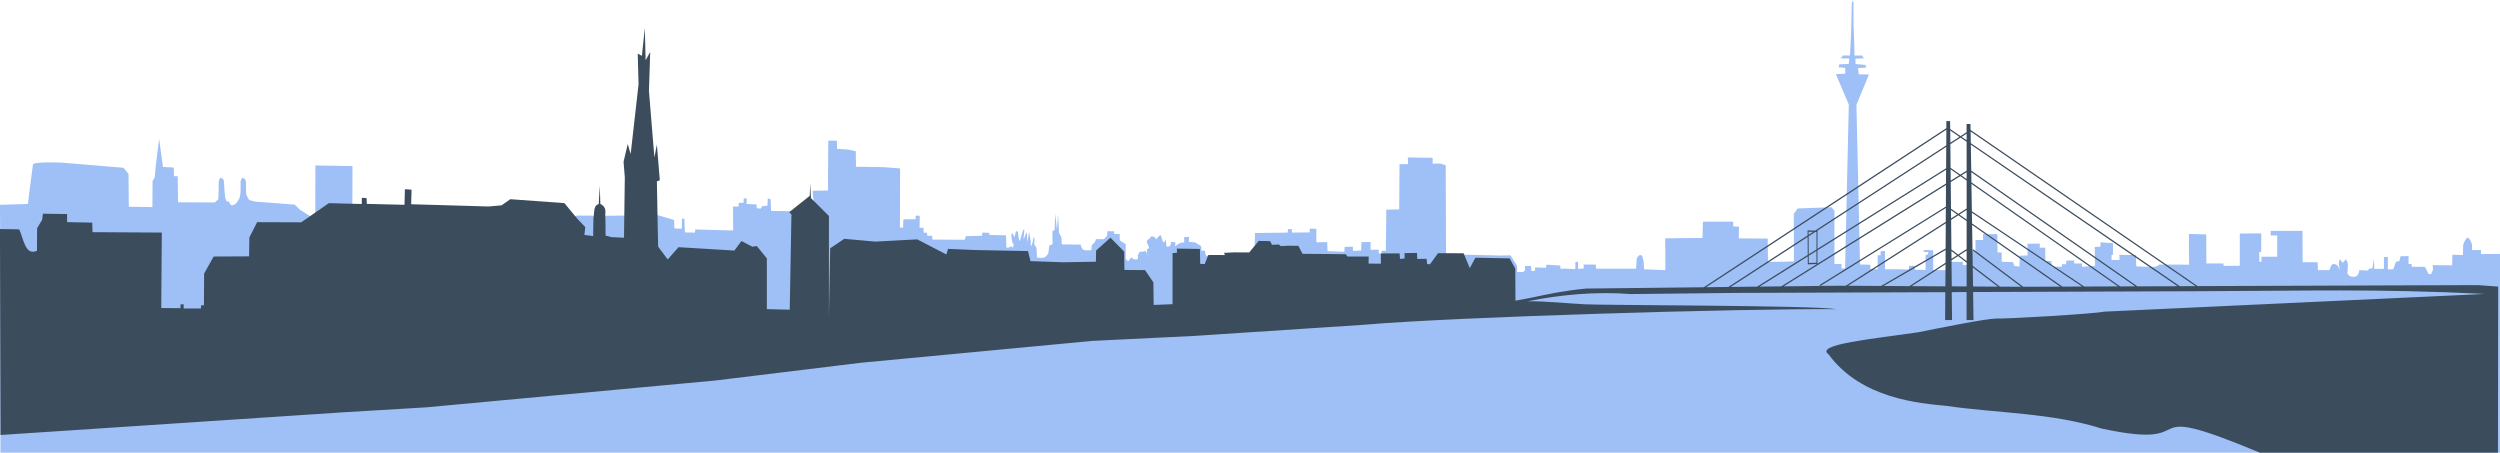
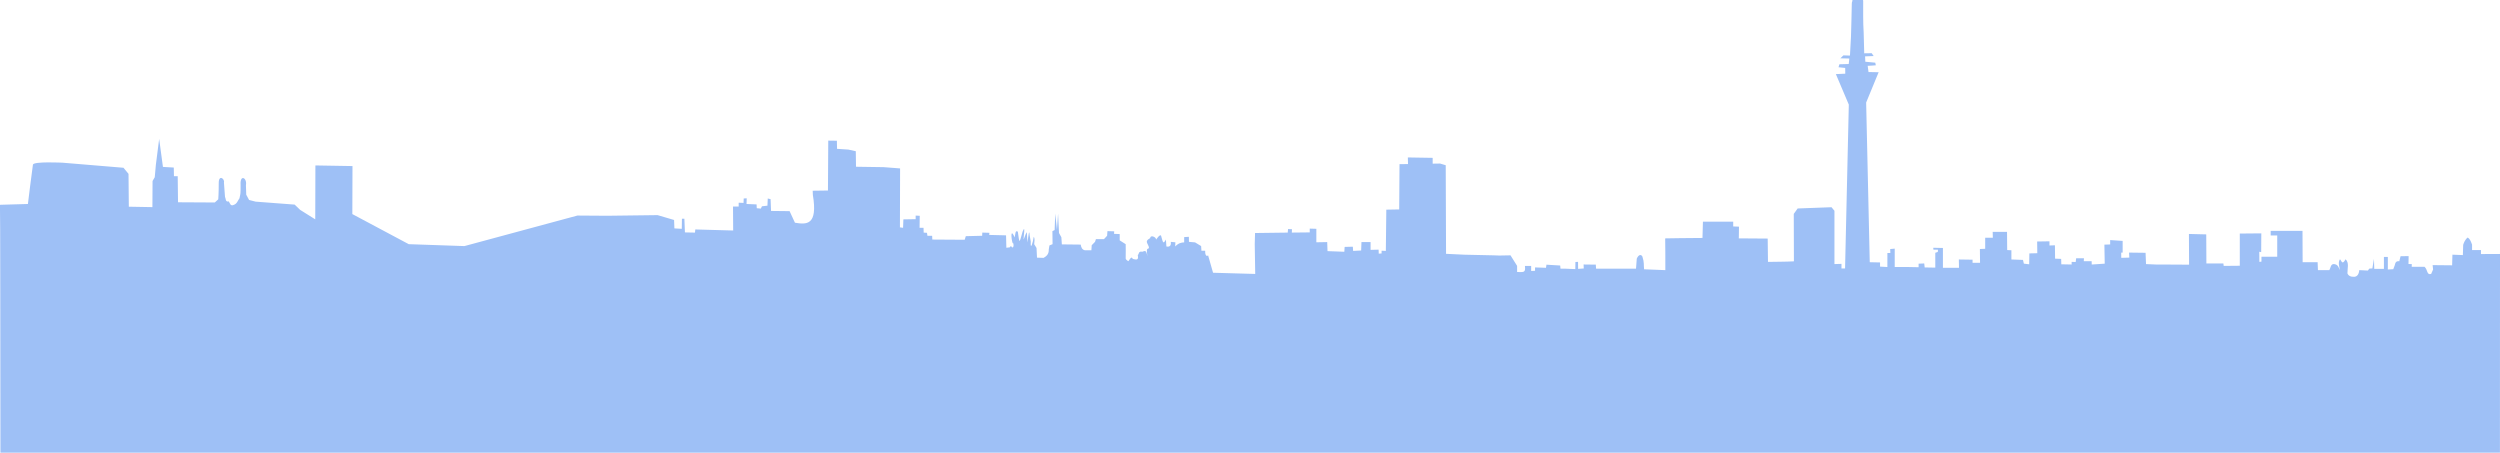
<svg xmlns="http://www.w3.org/2000/svg" width="300" height="54.32" viewBox="0 0 300 54.32" version="1.1" id="svg7">
  <defs id="defs7" />
  <g id="g20" transform="translate(-22.001,-383.492)">
-     <path id="path92" style="fill:#9ec0f6;fill-opacity:1;stroke-width:1.134" d="m 244.297,383.492 c -0.011,0.274 -0.075,0.157 -0.08,0.451 -0.02,1.331 -0.069,2.864 -0.098,3.945 l -0.123,2.273 -0.791,-0.025 -0.357,0.354 1.074,0.025 -0.074,0.658 -1.121,0.031 -0.104,0.359 0.801,0.082 0.01,0.689 -1.129,0.051 1.553,3.662 -0.449,19.66 -0.432,-0.002 0.004,-0.549 -0.846,0.025 v -6.396 l -0.355,-0.426 -4.061,0.15 -0.467,0.652 0.018,5.691 c -1.067,0.058 -2.078,0.043 -3.111,0.068 l -0.035,-2.799 -3.465,-0.025 0.019,-1.406 -0.693,-0.025 v -0.576 h -3.633 c 0,0 -0.022,0.819 -0.055,1.957 -1.196,-0.004 -4.475,0.051 -4.475,0.051 0,0 0.04,3.333 0.019,3.811 -0.867,-0.028 -2.549,-0.102 -2.549,-0.102 -0.064,-0.504 0.04,-0.783 -0.205,-1.529 -0.145,-0.277 -0.452,-0.266 -0.674,0.252 l -0.092,1.203 h -4.793 l -0.031,-0.484 -1.467,-0.018 0.021,0.479 -0.678,0.047 -0.008,-0.84 -0.316,0.014 -0.01,0.854 -1.219,-0.051 -0.561,-0.004 -0.035,-0.375 -1.65,-0.1 -0.057,0.375 -0.578,-0.023 -0.732,-0.023 v 0.404 l -0.467,0.021 v -0.604 h -0.748 c 0.09,0.836 -0.129,0.735 -0.939,0.73 v -0.738 l -0.793,-1.264 -1.34,0.025 -0.697,-0.025 -3.471,-0.076 -2.225,-0.105 -0.039,-10.631 -0.678,-0.203 -0.889,0.014 v -0.697 l -2.98,-0.049 0.021,0.793 -1.02,0.014 -0.037,5.432 -1.547,0.027 -0.057,4.951 -0.51,-0.025 v 0.328 l -0.34,0.025 -0.018,-0.48 -0.963,0.025 v -0.934 h -1.094 l -0.037,1.01 -0.963,0.051 -0.037,-0.506 -0.982,0.025 -0.037,0.582 -2.018,-0.076 -0.037,-1.086 -1.303,0.025 v -1.617 l -0.793,-0.025 v 0.455 l -2.15,0.023 0.019,-0.402 -0.471,-0.025 -0.039,0.428 -3.922,0.051 -0.037,1.34 0.057,3.57 -5.059,-0.143 -0.596,-2.09 c -0.165,0.183 -0.381,0.003 -0.346,-0.555 h -0.453 l -0.037,-0.557 -0.727,-0.441 -0.734,-0.065 -0.01,-0.605 -0.562,0.035 -0.002,0.635 c -0.339,0.012 -0.687,0.08 -1.076,0.492 l 0.019,-0.504 -0.549,-0.051 c 0.058,0.464 -0.133,0.63 -0.527,0.555 l -0.057,-0.834 c -0.345,0.622 -0.352,0.323 -0.547,-0.328 -0.072,-0.579 -0.656,0.415 -0.641,0.328 0.049,-0.276 -0.672,-0.612 -0.699,-0.176 -0.431,0.235 -0.443,0.412 -0.377,0.58 0.119,0.29 0.407,0.671 0.057,0.709 -0.1,0.127 -0.107,0.095 -0.019,0.908 -0.13,-0.902 -0.378,-0.611 -0.604,-0.555 -0.489,-0.1 -0.374,0.262 -0.547,0.404 0.15,0.716 -0.273,0.512 -0.604,0.455 -0.14,-0.391 -0.34,0.032 -0.527,0.277 0,0 -0.339,-0.177 -0.32,-0.354 0.019,-0.177 0,-1.693 0,-1.693 l -0.717,-0.455 v -0.758 l -0.68,-0.025 0.019,-0.303 -0.811,-0.025 -0.041,0.557 -0.375,0.402 h -0.965 l -0.111,0.33 -0.396,0.404 -0.039,0.605 h -0.771 c -0.353,-0.064 -0.455,-0.351 -0.51,-0.682 l -2.264,-0.025 -0.057,-0.859 -0.283,-0.506 -0.113,-2.324 -0.133,1.945 -0.207,-1.945 -0.072,1.971 -0.266,0.127 0.018,1.566 -0.377,0.152 -0.076,0.479 c 0.015,0.593 -0.291,0.816 -0.621,1.012 l -0.793,-0.025 -0.057,-1.162 -0.281,-0.455 c 0.028,-0.326 0.106,-0.686 -0.057,-0.885 -0.069,0.644 -0.428,1.772 -0.354,0.57 l -0.137,-0.771 c -0.05,-0.918 -0.167,0.309 -0.264,0.883 l -0.057,-1.061 c -0.025,-0.097 0.058,-0.536 -0.396,0.707 -0.036,-0.342 0.268,-1.93 -0.131,-0.934 -0.448,1.747 -0.382,0.92 -0.453,0.783 l -0.113,-0.783 c -0.311,-0.268 -0.301,0.322 -0.377,0.682 0,0 -0.154,-0.345 -0.227,-0.43 -0.351,-0.413 -0.04,1.454 0.037,1.086 0.152,0.44 -0.058,0.739 -0.227,0.404 -0.044,-0.086 -0.17,0.127 -0.17,0.127 l -0.414,0.051 -0.037,-1.49 -2.02,-0.051 0.019,-0.254 -0.85,-0.025 -0.018,0.381 -1.963,0.049 -0.131,0.43 -3.887,-0.025 -0.019,-0.453 h -0.566 l -0.055,-0.355 -0.396,-0.025 -0.018,-0.58 h -0.473 l 0.018,-1.439 -0.49,-0.025 v 0.43 l -1.473,0.025 -0.037,1.01 -0.377,-0.051 0.019,-7.074 -1.98,-0.152 -3.311,-0.049 -0.025,-1.863 -0.895,-0.197 -1.355,-0.088 -0.019,-0.973 -1.035,-0.014 -0.037,5.988 -1.83,0.025 0.019,0.504 c 0.608,3.665 -0.739,3.563 -2.15,3.336 l -0.641,-1.389 -2.227,-0.025 -0.055,-1.416 -0.34,-0.076 -0.037,0.859 -0.66,0.076 -0.133,0.277 -0.49,-0.049 -0.019,-0.455 -1.207,-0.051 0.019,-0.682 -0.359,0.023 -0.019,0.531 -0.584,-0.025 v 0.455 h -0.68 l 0.019,2.881 -4.545,-0.127 -0.037,0.379 -1.207,-0.025 -0.066,-1.643 h -0.293 l -0.019,1.213 -0.885,-0.051 -0.039,-1.01 -1.98,-0.582 -6.035,0.076 -3.584,-0.025 -13.562,3.664 -6.676,-0.229 -6.771,-3.611 0.018,-5.762 -4.451,-0.076 -0.018,6.469 -1.812,-1.137 -0.66,-0.633 -4.678,-0.354 -0.791,-0.201 -0.34,-0.633 -0.037,-1.137 c 0.165,-0.891 -0.724,-1.356 -0.643,-0.051 0.012,1.062 -0.037,1.162 -0.037,1.162 l -0.094,0.455 c -0.209,0.268 -0.273,0.634 -0.66,0.783 -0.432,0.217 -0.47,-0.185 -0.623,-0.404 -0.437,0.097 -0.329,-0.327 -0.453,-0.529 l -0.131,-1.744 c 0.132,-0.414 -0.628,-1.02 -0.623,0.076 0.005,1.163 -0.057,1.945 -0.057,1.945 l -0.416,0.379 -4.412,-0.025 -0.039,-3.133 h -0.451 l -0.02,-1.035 -1.301,-0.076 -0.453,-3.359 -0.396,3.107 -0.133,1.49 -0.264,0.455 -0.018,3.133 -2.83,-0.051 -0.037,-3.941 -0.604,-0.732 -7.301,-0.607 c 0,10e-6 -3.489,-0.176 -3.564,0.229 -0.075,0.404 -0.604,4.725 -0.604,4.725 0,0 -3.448,0.098 -3.354,0.098 0.04,0 0.043,17.012 0.057,29.746 H 321.993 l 0.008,-24.146 -0.004,0.303 -2.279,0.01 v -0.477 H 318.649 v -0.652 c -0.125,-0.314 -0.186,-0.616 -0.521,-0.854 -0.303,0.216 -0.47,0.625 -0.545,0.877 l -0.037,1.23 -1.254,-0.049 -0.037,1.277 -2.34,-0.023 0.057,0.525 -0.234,0.533 c -0.548,0.159 -0.383,-0.475 -0.793,-0.859 h -1.539 l 0.008,-0.324 -0.395,-0.008 0.018,-0.947 -0.967,0.012 -0.156,0.604 c -0.408,-0.057 -0.481,0.204 -0.541,0.477 l -0.18,0.475 -0.652,0.037 0.002,-1.504 h -0.471 v 1.43 h -1.16 l -0.037,-1.205 -0.188,1.154 -0.369,0.018 -0.17,0.234 -1.033,-0.051 c -0.048,0.505 -0.25,0.769 -0.598,0.803 -0.468,0.013 -0.709,-0.147 -0.824,-0.402 -0.01,-0.595 0.24,-1.293 -0.225,-1.705 -0.418,0.782 -0.484,0.133 -0.674,0 -0.263,0.434 -0.062,0.87 0,1.305 -0.158,-0.303 -0.197,-0.683 -0.732,-0.732 -0.403,0.008 -0.372,0.482 -0.547,0.732 h -1.361 l -0.037,-0.951 -1.799,-0.004 -0.016,-3.76 h -3.82 v 0.551 h 0.787 v 2.559 h -1.893 v 0.586 l -0.248,0.029 -0.014,-1.215 0.229,0.047 0.016,-2.254 -2.582,0.023 v 3.863 l -1.934,0.018 -0.037,-0.295 h -2.037 l -0.018,-3.486 -2.078,-0.051 0.018,3.686 -3.574,-0.021 c -0.273,0.284 -0.692,0.325 -1.164,0.273 h -0.447 l -1.145,-0.049 -0.055,-1.355 -1.982,-0.025 0.035,0.602 -0.971,0.027 -0.006,-0.621 0.174,-0.012 v -1.398 l -1.498,-0.1 v 0.525 l -0.693,0.023 0.039,2.283 -1.557,0.102 -0.014,-0.4 -0.941,-0.002 0.021,-0.352 h -0.936 l -0.057,0.453 -0.486,-0.016 v 0.316 l -1.238,-0.025 -0.019,-0.65 -0.729,-0.027 -0.019,-1.604 -0.654,0.025 v -0.502 l -1.479,0.023 0.018,1.404 -0.953,0.025 -0.021,1.305 -0.637,-0.076 -0.109,-0.449 -1.387,-0.053 v -1.104 l -0.506,-0.025 -0.019,-2.182 h -1.721 l 0.018,0.703 h -0.918 v 1.328 l -0.635,0.023 0.018,1.658 h -0.898 v -0.375 l -1.646,-0.025 0.018,1.002 h -1.928 v -2.383 l -1.162,-0.025 0.025,0.227 0.545,0.006 -0.025,0.27 -0.301,0.1 0.002,1.781 -1.273,-0.023 -0.055,-0.479 -0.676,0.027 0.002,0.426 -1.238,-0.025 h -1.629 v -2.207 l -0.541,0.051 0.016,0.475 h -0.354 l -0.002,1.682 -0.879,-0.049 v -0.5 l -1.236,-0.027 -0.432,-19.16 1.498,-3.639 -1.215,-0.023 -0.1,-0.746 c 0.309,-0.005 0.648,-0.041 0.973,-0.062 l -0.062,-0.316 -1.195,-0.113 -0.027,-0.645 1.029,-0.037 -0.238,-0.342 -0.895,0.014 -0.065,-2.451 c -0.09,-1.424 -0.051,-2.618 -0.059,-3.793 -0.003,-0.382 -0.103,-0.054 -0.121,-0.426 z" />
-     <path d="m 99.381,386.846 -0.352,3.346 -0.5,-0.266 0.098,3.68 -0.947,8.367 -0.352,-1.205 -0.5,2.143 0.15,1.875 -0.098,7.23 -1.502,-0.066 -0.707,-0.186 -0.02,-2.078 c -0.122,-0.597 0.312,-1.244 -0.609,-1.725 l -0.07,-2.201 -0.125,2.227 c -0.693,0.154 -0.5,1.142 -0.637,1.73 l -0.029,2.102 -1.051,-0.137 0.102,-0.938 -0.951,-1.002 -1.551,-1.877 -6.496,-0.469 -1.049,0.736 -1.551,0.137 -9.295,-0.268 0.049,-1.744 -0.799,-0.064 -0.049,1.875 -4.52,-0.111 -0.029,-0.691 -0.566,-0.039 -0.018,0.746 -3.947,-0.102 -3.312,2.299 -5.295,-0.019 -0.93,1.84 -0.033,2.264 -4.25,0.019 -1.145,2.047 -0.021,3.811 h -0.354 l -0.008,0.379 h -2.078 l 0.008,-0.494 -0.369,-0.012 -0.018,0.469 -2.305,-0.019 0.068,-9.055 -8.316,-0.049 -0.031,-1.141 -3.018,-0.064 -0.004,-0.969 -2.893,-0.039 -0.104,0.74 -0.598,1.004 -0.016,2.707 c -1.425,0.606 -1.574,-1.358 -2.133,-2.576 l -2.309,-0.039 0.068,24.717 41.074,-2.719 10.045,-0.602 34.639,-3.215 17.594,-2.143 27.637,-2.611 12.295,-0.6 20.395,-1.342 c 10.913,-0.947 45.347,-1.952 56.611,-1.865 -2.592,-0.466 -27.876,-0.461 -30.146,-0.584 -2.27,-0.123 -4.625,-0.376 -6.883,-0.369 3.994,-0.79 8.099,-1.186 12.406,-0.861 l 12.445,-0.137 25.26,-0.09 -0.021,3.348 h 0.832 l -0.035,-3.354 1.779,-0.006 v 3.357 h 0.832 l -0.051,-3.361 26.633,-0.096 c 13.482,-0.037 21.449,-0.328 34.787,0.324 l -45.68,2.125 c -1.314,0.275 -11.732,0.881 -13.002,0.826 -1.465,0.066 -6.469,1.077 -9.363,1.654 -5.262,0.78 -12.438,1.441 -10.719,2.637 3.93,5.378 11.002,5.878 14.107,6.189 6.224,0.892 12.595,0.823 18.67,2.723 12.901,2.791 2.973,-3.784 18.975,2.893 h 28.574 l 0.027,-19.928 -2.439,-0.18 -33.625,0.121 -27.248,-18.742 -0.012,-0.711 h -0.467 v 0.977 l -0.725,0.475 -1.242,-0.852 -0.012,-0.953 h -0.445 l -0.002,0.852 -29.107,19.092 -14.127,0.156 c -2.742,0.276 -4.386,0.632 -6.609,1.104 l -1.865,0.352 -0.018,-3.846 -0.68,-1.23 -4.111,-0.08 -0.67,1.246 -0.746,-1.781 -3.064,-0.01 -0.967,1.326 -0.338,-0.016 -0.082,-0.635 -1.111,0.016 -0.025,-0.721 -1.502,0.019 0.016,0.646 -0.561,0.055 c 0,0 -0.032,-0.682 -0.043,-0.67 0.058,0.025 -2.05,-0.016 -2.258,0.019 0.008,0.66 0.016,1.221 0.016,1.221 l -1.484,-0.012 0.016,-0.846 -2.543,0.004 -0.199,-0.281 -2.109,-0.025 -3.096,-0.025 -0.486,-0.957 -1.133,-0.016 -0.99,0.045 -0.232,-0.191 -0.816,0.041 -0.223,-0.443 -1.373,-0.025 -1.137,1.381 -1.838,-0.01 -1.188,0.059 0.113,0.264 -1.986,-0.01 -0.441,1.088 -0.539,-0.019 -0.037,-1.791 -2.766,-0.039 0.012,0.498 -0.527,0.035 -0.004,6.135 -2.262,0.092 -0.037,-2.713 -1.002,-1.471 -2.473,-0.016 -0.025,-2.193 -1.648,-1.678 -1.721,1.537 -0.029,1.346 -3.947,0.066 -3.9,-0.137 -0.301,-1.205 -6.494,-0.131 -3.102,-0.137 -0.199,0.672 -3.5,-1.811 -5.047,0.268 -3.699,-0.334 -1.697,1.141 -0.15,8.367 v -12.25 l -2.15,-2.143 -0.102,-1.744 -0.049,1.473 -2.449,1.945 0.252,0.334 -0.203,11.383 -2.748,-0.07 v -6.09 l -1.199,-1.473 -0.551,0.066 -1.297,-0.672 -0.852,1.141 -6.699,-0.404 -1.297,1.473 -1.148,-1.537 -0.053,-2.477 -0.098,-5.357 0.35,-0.131 -0.049,-0.605 -0.301,-3.68 -0.301,1.537 -0.652,-7.965 0.15,-4.689 -0.549,1.004 z m 156.184,12.209 -0.012,1.881 -15.742,10.232 -0.844,-0.029 -0.065,-0.008 0.006,0.086 0.006,0.529 -9.512,6.182 -2.66,0.029 z m 0.463,0.1 1.102,0.758 -1.088,0.705 z m 2.449,0.117 26.984,18.557 -1.883,0.004 -25.082,-17.164 z m -0.482,0.256 v 0.793 l -0.594,-0.404 z m -0.729,0.475 0.729,0.504 v 3.463 l -0.76,0.475 -1.166,-0.816 -0.027,-2.828 z m 1.234,0.848 24.809,16.988 -4.82,0.014 -19.939,-13.887 z m -2.951,0.266 -0.016,2.566 -15.441,9.674 0.006,-2.102 v -0.08 h -0.023 z m 0.523,2.693 1.031,0.721 -1.021,0.635 z m -0.543,0.051 -0.012,1.652 -15.426,9.629 v -0.045 -1.562 z m 2.465,0.291 v 0.822 l -0.619,-0.434 z m 0.559,0 19.674,13.701 -1.812,0.008 -17.844,-12.482 z m -1.312,0.475 0.754,0.529 v 3.352 l -0.996,0.641 -0.881,-0.615 -0.029,-3.191 z m 1.33,0.932 17.59,12.301 -4.09,0.016 0.008,-0.019 -13.432,-9 -0.023,0.06 z m -3.053,0.137 -0.014,2.582 -15.145,9.41 0.041,0.117 -4.365,0.049 z m -0.018,2.758 -0.012,1.658 -11.996,7.672 -0.617,-0.006 -2.422,0.025 z m 2.494,0.236 v 1.154 l -0.861,-0.6 z m -1.877,0.019 0.746,0.525 -0.734,0.469 z m 2.51,0.312 13.221,8.854 -2.363,0.01 -10.838,-7.582 z m -1.629,0.309 0.996,0.695 v 3.354 l -1.027,0.664 -0.801,-0.615 -0.033,-3.543 z m -1.51,0.963 -0.018,3.023 -7.746,4.492 -3.955,-0.025 z m 3.162,0.191 10.572,7.406 -4.441,0.014 -6.008,-4.506 -0.059,0.141 5.816,4.365 h -0.146 l -2.393,-0.014 -3.266,-2.502 z m -19.623,0.816 0.545,0.019 -0.541,0.354 z m 0.809,0.031 0.141,0.004 -0.004,2.098 -0.93,0.58 -0.012,-2.158 z m -0.924,0.6 0.012,2.156 -6.068,3.801 -3.172,0.037 z m 16.559,1.562 -0.008,1.527 -4.342,2.809 -3.094,-0.021 z m 2.523,0.065 v 1.271 l -0.898,-0.691 z m -18.021,0.051 v 1.406 l -0.922,0.035 -0.006,-0.861 z m 16.197,0.01 0.666,0.51 -0.658,0.428 z m 0.793,0.605 1.031,0.791 v 2.85 l -1.785,-0.012 -0.031,-3.119 z m -18.037,0.041 0.006,0.867 v 0.08 h 0.062 l 1.043,-0.035 -4.289,2.678 -2.598,0.029 z m 16.533,0.938 -0.016,2.652 -4.049,-0.025 z m 3.27,0.379 3.016,2.309 -2.982,-0.021 z" style="opacity:1;fill:#3b4c5d;stroke-width:1.133" id="path188" />
+     <path id="path92" style="fill:#9ec0f6;fill-opacity:1;stroke-width:1.134" d="m 244.297,383.492 c -0.011,0.274 -0.075,0.157 -0.08,0.451 -0.02,1.331 -0.069,2.864 -0.098,3.945 l -0.123,2.273 -0.791,-0.025 -0.357,0.354 1.074,0.025 -0.074,0.658 -1.121,0.031 -0.104,0.359 0.801,0.082 0.01,0.689 -1.129,0.051 1.553,3.662 -0.449,19.66 -0.432,-0.002 0.004,-0.549 -0.846,0.025 v -6.396 l -0.355,-0.426 -4.061,0.15 -0.467,0.652 0.018,5.691 c -1.067,0.058 -2.078,0.043 -3.111,0.068 l -0.035,-2.799 -3.465,-0.025 0.019,-1.406 -0.693,-0.025 v -0.576 h -3.633 c 0,0 -0.022,0.819 -0.055,1.957 -1.196,-0.004 -4.475,0.051 -4.475,0.051 0,0 0.04,3.333 0.019,3.811 -0.867,-0.028 -2.549,-0.102 -2.549,-0.102 -0.064,-0.504 0.04,-0.783 -0.205,-1.529 -0.145,-0.277 -0.452,-0.266 -0.674,0.252 l -0.092,1.203 h -4.793 l -0.031,-0.484 -1.467,-0.018 0.021,0.479 -0.678,0.047 -0.008,-0.84 -0.316,0.014 -0.01,0.854 -1.219,-0.051 -0.561,-0.004 -0.035,-0.375 -1.65,-0.1 -0.057,0.375 -0.578,-0.023 -0.732,-0.023 v 0.404 l -0.467,0.021 v -0.604 h -0.748 c 0.09,0.836 -0.129,0.735 -0.939,0.73 v -0.738 l -0.793,-1.264 -1.34,0.025 -0.697,-0.025 -3.471,-0.076 -2.225,-0.105 -0.039,-10.631 -0.678,-0.203 -0.889,0.014 v -0.697 l -2.98,-0.049 0.021,0.793 -1.02,0.014 -0.037,5.432 -1.547,0.027 -0.057,4.951 -0.51,-0.025 v 0.328 l -0.34,0.025 -0.018,-0.48 -0.963,0.025 v -0.934 h -1.094 l -0.037,1.01 -0.963,0.051 -0.037,-0.506 -0.982,0.025 -0.037,0.582 -2.018,-0.076 -0.037,-1.086 -1.303,0.025 v -1.617 l -0.793,-0.025 v 0.455 l -2.15,0.023 0.019,-0.402 -0.471,-0.025 -0.039,0.428 -3.922,0.051 -0.037,1.34 0.057,3.57 -5.059,-0.143 -0.596,-2.09 c -0.165,0.183 -0.381,0.003 -0.346,-0.555 h -0.453 l -0.037,-0.557 -0.727,-0.441 -0.734,-0.065 -0.01,-0.605 -0.562,0.035 -0.002,0.635 c -0.339,0.012 -0.687,0.08 -1.076,0.492 l 0.019,-0.504 -0.549,-0.051 c 0.058,0.464 -0.133,0.63 -0.527,0.555 l -0.057,-0.834 c -0.345,0.622 -0.352,0.323 -0.547,-0.328 -0.072,-0.579 -0.656,0.415 -0.641,0.328 0.049,-0.276 -0.672,-0.612 -0.699,-0.176 -0.431,0.235 -0.443,0.412 -0.377,0.58 0.119,0.29 0.407,0.671 0.057,0.709 -0.1,0.127 -0.107,0.095 -0.019,0.908 -0.13,-0.902 -0.378,-0.611 -0.604,-0.555 -0.489,-0.1 -0.374,0.262 -0.547,0.404 0.15,0.716 -0.273,0.512 -0.604,0.455 -0.14,-0.391 -0.34,0.032 -0.527,0.277 0,0 -0.339,-0.177 -0.32,-0.354 0.019,-0.177 0,-1.693 0,-1.693 l -0.717,-0.455 v -0.758 l -0.68,-0.025 0.019,-0.303 -0.811,-0.025 -0.041,0.557 -0.375,0.402 h -0.965 l -0.111,0.33 -0.396,0.404 -0.039,0.605 h -0.771 c -0.353,-0.064 -0.455,-0.351 -0.51,-0.682 l -2.264,-0.025 -0.057,-0.859 -0.283,-0.506 -0.113,-2.324 -0.133,1.945 -0.207,-1.945 -0.072,1.971 -0.266,0.127 0.018,1.566 -0.377,0.152 -0.076,0.479 c 0.015,0.593 -0.291,0.816 -0.621,1.012 l -0.793,-0.025 -0.057,-1.162 -0.281,-0.455 c 0.028,-0.326 0.106,-0.686 -0.057,-0.885 -0.069,0.644 -0.428,1.772 -0.354,0.57 l -0.137,-0.771 c -0.05,-0.918 -0.167,0.309 -0.264,0.883 l -0.057,-1.061 c -0.025,-0.097 0.058,-0.536 -0.396,0.707 -0.036,-0.342 0.268,-1.93 -0.131,-0.934 -0.448,1.747 -0.382,0.92 -0.453,0.783 l -0.113,-0.783 c -0.311,-0.268 -0.301,0.322 -0.377,0.682 0,0 -0.154,-0.345 -0.227,-0.43 -0.351,-0.413 -0.04,1.454 0.037,1.086 0.152,0.44 -0.058,0.739 -0.227,0.404 -0.044,-0.086 -0.17,0.127 -0.17,0.127 l -0.414,0.051 -0.037,-1.49 -2.02,-0.051 0.019,-0.254 -0.85,-0.025 -0.018,0.381 -1.963,0.049 -0.131,0.43 -3.887,-0.025 -0.019,-0.453 h -0.566 l -0.055,-0.355 -0.396,-0.025 -0.018,-0.58 h -0.473 l 0.018,-1.439 -0.49,-0.025 v 0.43 l -1.473,0.025 -0.037,1.01 -0.377,-0.051 0.019,-7.074 -1.98,-0.152 -3.311,-0.049 -0.025,-1.863 -0.895,-0.197 -1.355,-0.088 -0.019,-0.973 -1.035,-0.014 -0.037,5.988 -1.83,0.025 0.019,0.504 c 0.608,3.665 -0.739,3.563 -2.15,3.336 l -0.641,-1.389 -2.227,-0.025 -0.055,-1.416 -0.34,-0.076 -0.037,0.859 -0.66,0.076 -0.133,0.277 -0.49,-0.049 -0.019,-0.455 -1.207,-0.051 0.019,-0.682 -0.359,0.023 -0.019,0.531 -0.584,-0.025 v 0.455 h -0.68 l 0.019,2.881 -4.545,-0.127 -0.037,0.379 -1.207,-0.025 -0.066,-1.643 h -0.293 l -0.019,1.213 -0.885,-0.051 -0.039,-1.01 -1.98,-0.582 -6.035,0.076 -3.584,-0.025 -13.562,3.664 -6.676,-0.229 -6.771,-3.611 0.018,-5.762 -4.451,-0.076 -0.018,6.469 -1.812,-1.137 -0.66,-0.633 -4.678,-0.354 -0.791,-0.201 -0.34,-0.633 -0.037,-1.137 c 0.165,-0.891 -0.724,-1.356 -0.643,-0.051 0.012,1.062 -0.037,1.162 -0.037,1.162 l -0.094,0.455 c -0.209,0.268 -0.273,0.634 -0.66,0.783 -0.432,0.217 -0.47,-0.185 -0.623,-0.404 -0.437,0.097 -0.329,-0.327 -0.453,-0.529 l -0.131,-1.744 c 0.132,-0.414 -0.628,-1.02 -0.623,0.076 0.005,1.163 -0.057,1.945 -0.057,1.945 l -0.416,0.379 -4.412,-0.025 -0.039,-3.133 h -0.451 l -0.02,-1.035 -1.301,-0.076 -0.453,-3.359 -0.396,3.107 -0.133,1.49 -0.264,0.455 -0.018,3.133 -2.83,-0.051 -0.037,-3.941 -0.604,-0.732 -7.301,-0.607 c 0,10e-6 -3.489,-0.176 -3.564,0.229 -0.075,0.404 -0.604,4.725 -0.604,4.725 0,0 -3.448,0.098 -3.354,0.098 0.04,0 0.043,17.012 0.057,29.746 H 321.993 l 0.008,-24.146 -0.004,0.303 -2.279,0.01 v -0.477 H 318.649 v -0.652 c -0.125,-0.314 -0.186,-0.616 -0.521,-0.854 -0.303,0.216 -0.47,0.625 -0.545,0.877 l -0.037,1.23 -1.254,-0.049 -0.037,1.277 -2.34,-0.023 0.057,0.525 -0.234,0.533 c -0.548,0.159 -0.383,-0.475 -0.793,-0.859 h -1.539 l 0.008,-0.324 -0.395,-0.008 0.018,-0.947 -0.967,0.012 -0.156,0.604 c -0.408,-0.057 -0.481,0.204 -0.541,0.477 l -0.18,0.475 -0.652,0.037 0.002,-1.504 h -0.471 v 1.43 h -1.16 l -0.037,-1.205 -0.188,1.154 -0.369,0.018 -0.17,0.234 -1.033,-0.051 c -0.048,0.505 -0.25,0.769 -0.598,0.803 -0.468,0.013 -0.709,-0.147 -0.824,-0.402 -0.01,-0.595 0.24,-1.293 -0.225,-1.705 -0.418,0.782 -0.484,0.133 -0.674,0 -0.263,0.434 -0.062,0.87 0,1.305 -0.158,-0.303 -0.197,-0.683 -0.732,-0.732 -0.403,0.008 -0.372,0.482 -0.547,0.732 h -1.361 l -0.037,-0.951 -1.799,-0.004 -0.016,-3.76 h -3.82 v 0.551 h 0.787 v 2.559 h -1.893 v 0.586 l -0.248,0.029 -0.014,-1.215 0.229,0.047 0.016,-2.254 -2.582,0.023 v 3.863 l -1.934,0.018 -0.037,-0.295 h -2.037 l -0.018,-3.486 -2.078,-0.051 0.018,3.686 -3.574,-0.021 h -0.447 l -1.145,-0.049 -0.055,-1.355 -1.982,-0.025 0.035,0.602 -0.971,0.027 -0.006,-0.621 0.174,-0.012 v -1.398 l -1.498,-0.1 v 0.525 l -0.693,0.023 0.039,2.283 -1.557,0.102 -0.014,-0.4 -0.941,-0.002 0.021,-0.352 h -0.936 l -0.057,0.453 -0.486,-0.016 v 0.316 l -1.238,-0.025 -0.019,-0.65 -0.729,-0.027 -0.019,-1.604 -0.654,0.025 v -0.502 l -1.479,0.023 0.018,1.404 -0.953,0.025 -0.021,1.305 -0.637,-0.076 -0.109,-0.449 -1.387,-0.053 v -1.104 l -0.506,-0.025 -0.019,-2.182 h -1.721 l 0.018,0.703 h -0.918 v 1.328 l -0.635,0.023 0.018,1.658 h -0.898 v -0.375 l -1.646,-0.025 0.018,1.002 h -1.928 v -2.383 l -1.162,-0.025 0.025,0.227 0.545,0.006 -0.025,0.27 -0.301,0.1 0.002,1.781 -1.273,-0.023 -0.055,-0.479 -0.676,0.027 0.002,0.426 -1.238,-0.025 h -1.629 v -2.207 l -0.541,0.051 0.016,0.475 h -0.354 l -0.002,1.682 -0.879,-0.049 v -0.5 l -1.236,-0.027 -0.432,-19.16 1.498,-3.639 -1.215,-0.023 -0.1,-0.746 c 0.309,-0.005 0.648,-0.041 0.973,-0.062 l -0.062,-0.316 -1.195,-0.113 -0.027,-0.645 1.029,-0.037 -0.238,-0.342 -0.895,0.014 -0.065,-2.451 c -0.09,-1.424 -0.051,-2.618 -0.059,-3.793 -0.003,-0.382 -0.103,-0.054 -0.121,-0.426 z" />
  </g>
</svg>